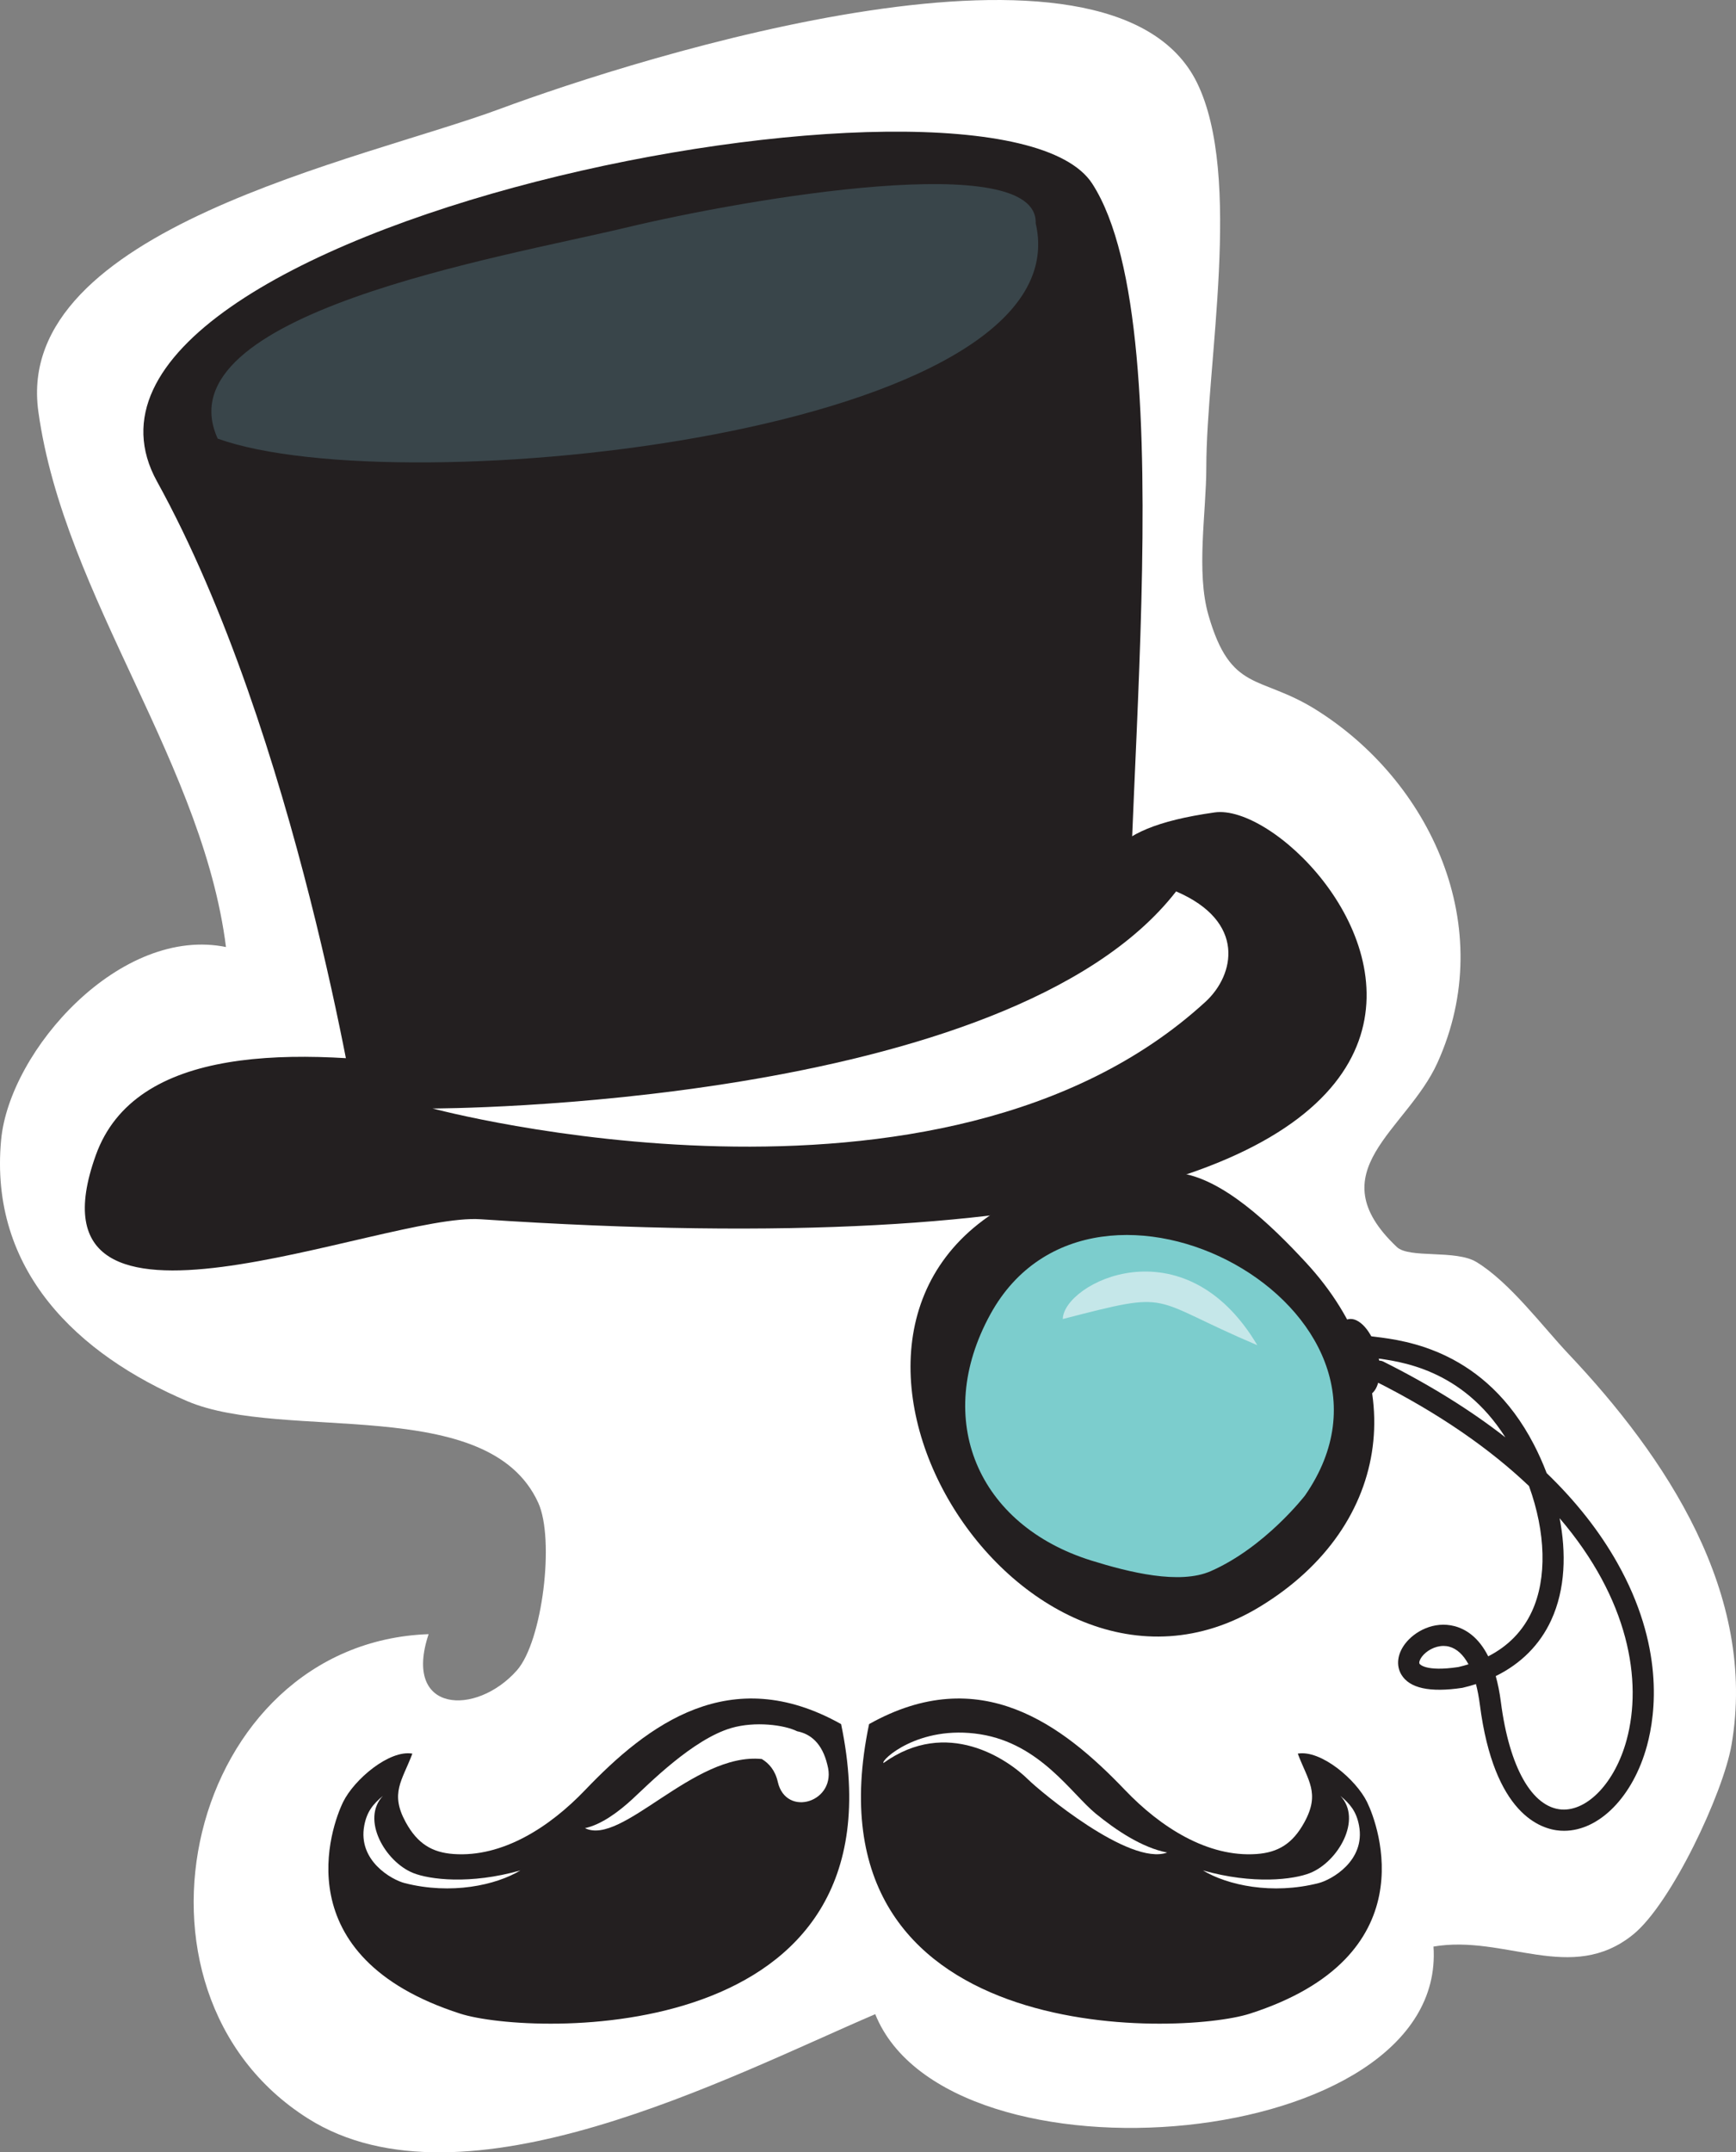
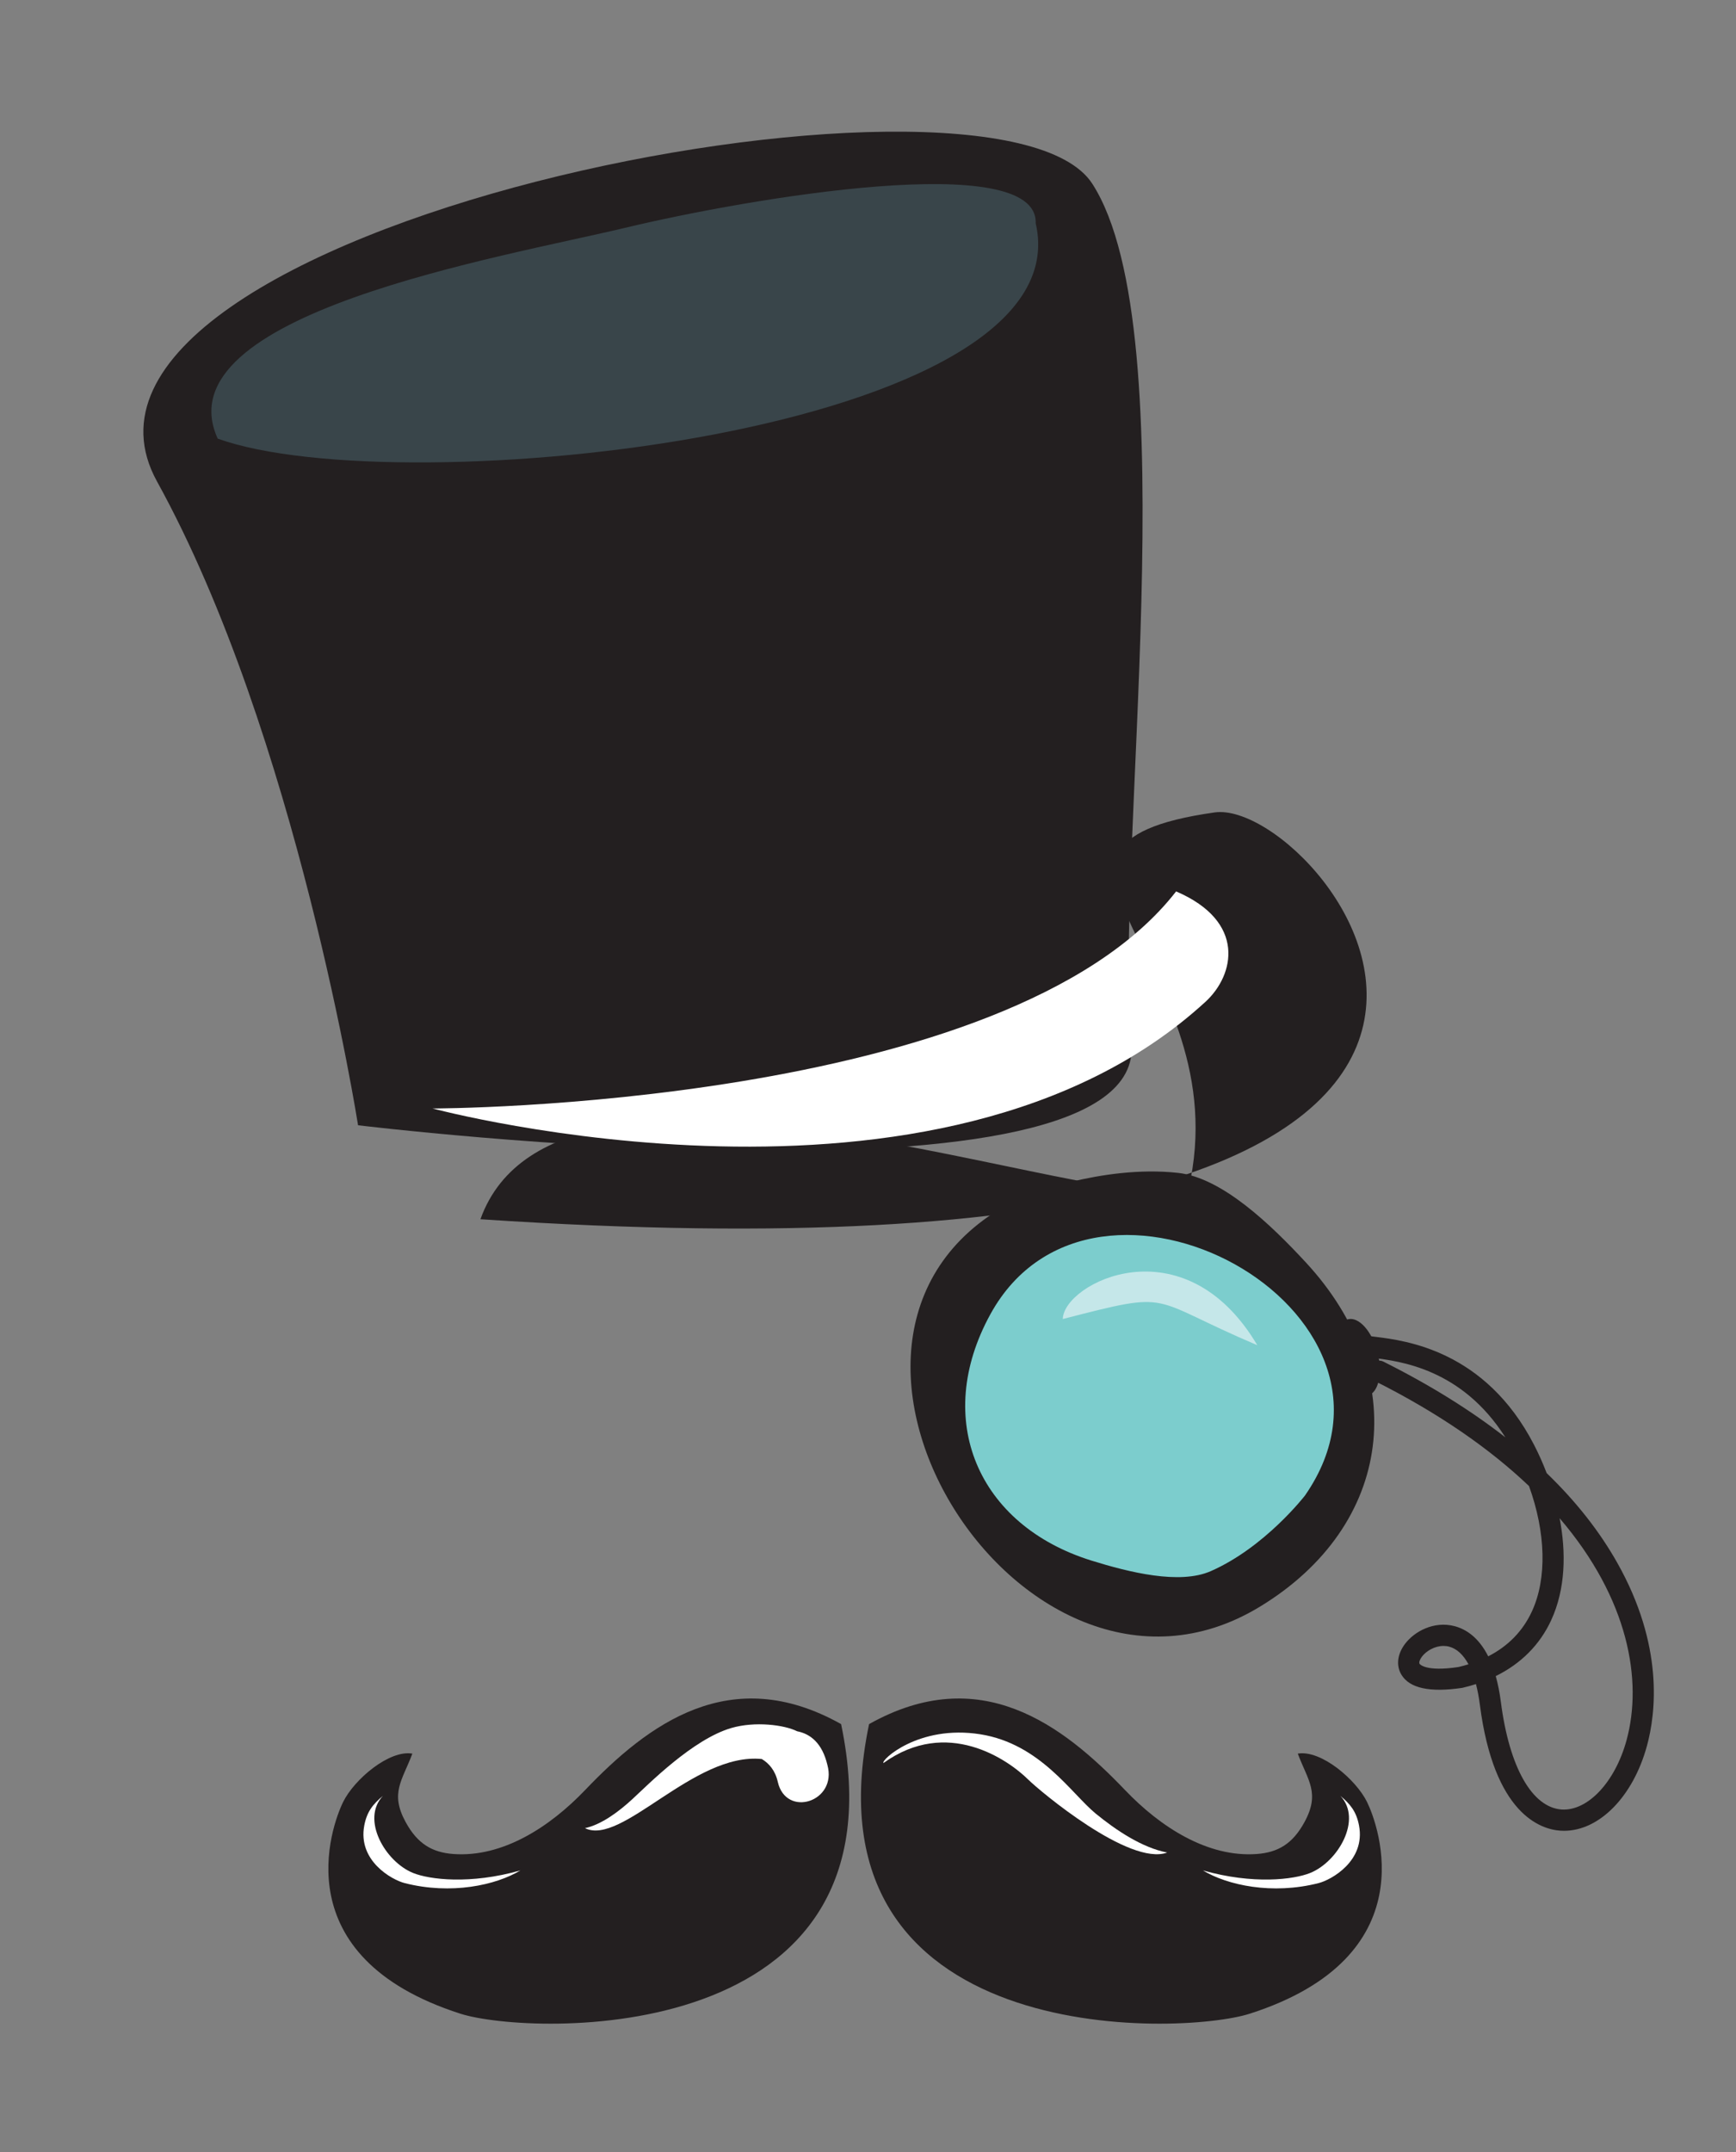
<svg xmlns="http://www.w3.org/2000/svg" version="1.1" x="0px" y="0px" width="127.984px" height="158.623px" viewBox="0 0 127.984 158.623" enable-background="new 0 0 127.984 158.623" xml:space="preserve">
  <rect x="0" y="0" width="127.984" height="158.623" fill="#808080" stroke="none" />
  <g id="Layer_2">
</g>
  <g id="Layer_1">
    <g>
-       <path fill="#FFFFFF" d="M16.743,70.505C15.271,56.482,4.739,44.146,2.825,30.316c-1.86-13.426,23.84-18.51,34.013-22.283    C47.15,4.209,81.93-6.824,88.254,6.109c3.373,6.902,0.68,20.732,0.68,28.313c0,3.331-0.767,7.72,0.16,10.923    c1.651,5.717,3.768,4.379,7.865,6.922c8.451,5.245,13.569,16.009,9.013,26.061c-2.271,5.01-8.897,7.986-2.997,13.57    c0.926,0.875,4.342,0.174,5.883,1.116c2.468,1.508,4.885,4.769,6.786,6.778c7.121,7.533,13.949,17.662,12.005,28.829    c-0.614,3.526-4.431,11.673-7.252,13.952c-4.553,3.682-9.436-0.018-14.715,0.885c1.034,15.15-35.817,18.262-41.157,4.982    c-10.67,4.568-30.369,14.924-41.824,7.686c-14.896-9.41-8.858-35.057,8.898-35.693c-1.943,5.832,3.502,6.064,6.506,2.672    c1.89-2.134,2.803-9.664,1.576-12.354c-3.686-8.081-18.744-4.457-25.864-7.483C5.729,99.83-0.818,93.633,0.083,84.002    c0.617-6.595,8.82-15.859,16.66-14.191V70.505z" />
      <g>
        <path fill="#231F20" d="M26.397,82.929c0,0-4.511-28.766-14.822-47.448C1.265,16.799,73.439,2.553,80.528,13.542     s1.594,50.163,2.882,63.316C84.7,90.014,26.397,82.929,26.397,82.929z" />
-         <path fill="#231F20" d="M35.419,89.855c-7.17-0.479-34.154,11.415-28.355-4.723c5.801-16.137,46.145,0.038,52.199-2.204     C91.483,70.99,72.15,62.333,89.55,59.874C97.861,58.699,127.57,96.018,35.419,89.855z" />
+         <path fill="#231F20" d="M35.419,89.855c5.801-16.137,46.145,0.038,52.199-2.204     C91.483,70.99,72.15,62.333,89.55,59.874C97.861,58.699,127.57,96.018,35.419,89.855z" />
        <path fill="#FFFFFF" d="M31.896,81.693c0,0,42.387,0,54.811-15.998c5.189,2.225,4.307,6.169,2.172,8.129     C69.341,91.754,31.896,81.693,31.896,81.693z" />
      </g>
      <g>
        <g>
          <path fill="#231F20" d="M82.947,131.93c2.604,2.723,6.085,4.969,9.699,4.707c1.573-0.115,2.648-0.75,3.516-2.336      c1.187-2.162,0.26-3.076-0.485-5.063c1.708-0.292,4.291,1.904,5.105,3.564c0.856,1.745,4.413,11.414-8.645,15.603      c-5.125,1.645-33.076,2.635-28.066-21.342C72.252,122.475,78.329,127.1,82.947,131.93z" />
          <path fill="#FFFFFF" d="M80.772,133.652c1.517,1.242,3.437,2.523,5.277,2.876c-2.787,1.026-9.428-4.569-10.228-5.361      c-1.542-1.526-6.007-4.599-10.683-1.239c-0.247-0.156,2.546-2.848,7.143-2.114C76.686,128.518,78.979,132.18,80.772,133.652z" />
          <path fill="#FFFFFF" d="M96.584,138.037c-1.205,0.482-4.179,0.864-7.901-0.191c1.804,1.089,5.099,1.811,8.533,0.934      c0.943-0.242,3.463-1.641,2.977-4.238c-0.193-1.039-0.657-1.592-1.374-2.189C100.451,134.08,98.653,137.208,96.584,138.037z" />
        </g>
        <g>
          <path fill="#231F20" d="M43.13,131.93c-2.604,2.723-6.084,4.969-9.698,4.707c-1.572-0.115-2.647-0.75-3.517-2.336      c-1.186-2.162-0.258-3.076,0.486-5.063c-1.708-0.292-4.29,1.904-5.104,3.564c-0.858,1.745-4.413,11.414,8.644,15.603      c5.126,1.645,33.078,2.635,28.068-21.342C53.827,122.475,47.749,127.1,43.13,131.93z" />
          <path fill="#FFFFFF" d="M30.462,138.037c1.205,0.482,4.182,0.864,7.904-0.191c-1.804,1.089-5.101,1.811-8.535,0.934      c-0.942-0.242-3.463-1.641-2.977-4.238c0.195-1.039,0.659-1.592,1.375-2.189C26.598,134.08,28.395,137.208,30.462,138.037z" />
          <path fill="#FFFFFF" d="M60.997,130.068c-0.375-1.583-1.234-2.284-2.229-2.477c-0.951-0.475-3.111-0.75-4.856-0.239      c-2.856,0.836-6.112,4.155-7.298,5.247c-1.002,0.921-2.272,1.871-3.488,2.132c2.723,1.343,8.014-5.598,13.035-5.095      c0.527,0.311,0.99,0.842,1.178,1.676C57.942,134,61.754,132.795,60.997,130.068z" />
        </g>
      </g>
      <g>
        <ellipse transform="matrix(0.969 -0.249 0.249 0.969 -23.089 24.412)" fill="#7CCDCD" cx="85.009" cy="103.525" rx="14.127" ry="14.337" />
        <path fill="#231F20" d="M96.275,93.042c-2.582-2.789-6.173-6.248-9.431-6.604c-5.668-0.62-11.484,1.781-11.484,1.781     c-19.669,9.295-0.169,40.93,17.51,30.199C102.775,112.406,104.042,101.43,96.275,93.042z M96.209,110.215     c0,0-2.944,3.82-6.948,5.576c-2.302,1.01-6.012,0.086-8.795-0.779c-8.37-2.603-11.729-10.381-7.446-18.166     C80.662,82.951,105.724,96.513,96.209,110.215z" />
        <path fill="#C5E7E9" d="M78.353,97.209c0.046-2.646,8.93-7.189,14.341,1.931C84.45,95.642,86.674,95.07,78.353,97.209z" />
        <ellipse transform="matrix(0.969 -0.249 0.249 0.969 -21.736 28.02)" fill="#231F20" cx="100.024" cy="100.033" rx="1.506" ry="2.908" />
        <g>
          <path fill="#231F20" d="M115.305,134.926c-0.093,0-0.186-0.003-0.279-0.01c-1.435-0.1-4.884-1.203-5.925-9.281      c-0.072-0.557-0.169-1.064-0.288-1.522c-0.322,0.104-0.656,0.197-0.999,0.277c-2.412,0.36-3.904,0.03-4.503-0.978      c-0.396-0.666-0.295-1.511,0.271-2.26c0.689-0.915,2.13-1.71,3.658-1.307c0.809,0.215,1.759,0.796,2.477,2.223      c1.466-0.75,2.554-1.861,3.225-3.319c1.122-2.436,1.016-5.822-0.218-9.23c-2.845-2.705-6.594-5.349-11.423-7.768      c-0.386-0.193-0.542-0.662-0.349-1.048c0.192-0.386,0.66-0.545,1.048-0.349c3.414,1.71,6.412,3.572,8.981,5.577      c-3.214-5.054-7.755-5.611-9.775-5.86c-0.742-0.091-1.114-0.137-1.383-0.452c-0.279-0.328-0.24-0.82,0.089-1.101      c0.259-0.22,0.622-0.241,0.903-0.078c0.117,0.024,0.361,0.055,0.581,0.081c2.213,0.272,8.091,0.994,11.687,7.937      c0.338,0.651,0.657,1.36,0.942,2.107c2.147,2.069,3.883,4.27,5.195,6.592c3.456,6.113,2.861,11.087,2.199,13.509      C120.399,132.4,117.912,134.926,115.305,134.926z M110.271,123.525c0.156,0.554,0.286,1.188,0.379,1.91      c0.62,4.809,2.296,7.771,4.484,7.923c1.921,0.116,3.936-2.014,4.78-5.104c1.197-4.383,0.168-10.405-4.933-16.364      c0.488,2.537,0.438,5.213-0.621,7.513C113.526,121.213,112.134,122.609,110.271,123.525z M106.422,121.302      c-0.65,0-1.274,0.368-1.594,0.792c-0.157,0.208-0.23,0.427-0.176,0.521c0.004,0.007,0.398,0.615,2.867,0.242      c0.255-0.06,0.503-0.127,0.743-0.201c-0.381-0.706-0.86-1.15-1.423-1.3C106.701,121.318,106.561,121.302,106.422,121.302z" />
        </g>
      </g>
      <path fill="#39454A" d="M76.354,16.447c0.186-5.478-21.125-1.851-30.292,0.348c-8.997,2.157-34.197,6.332-30.013,15.531    C29.584,37.199,79.979,31.928,76.354,16.447z" />
    </g>
  </g>
</svg>